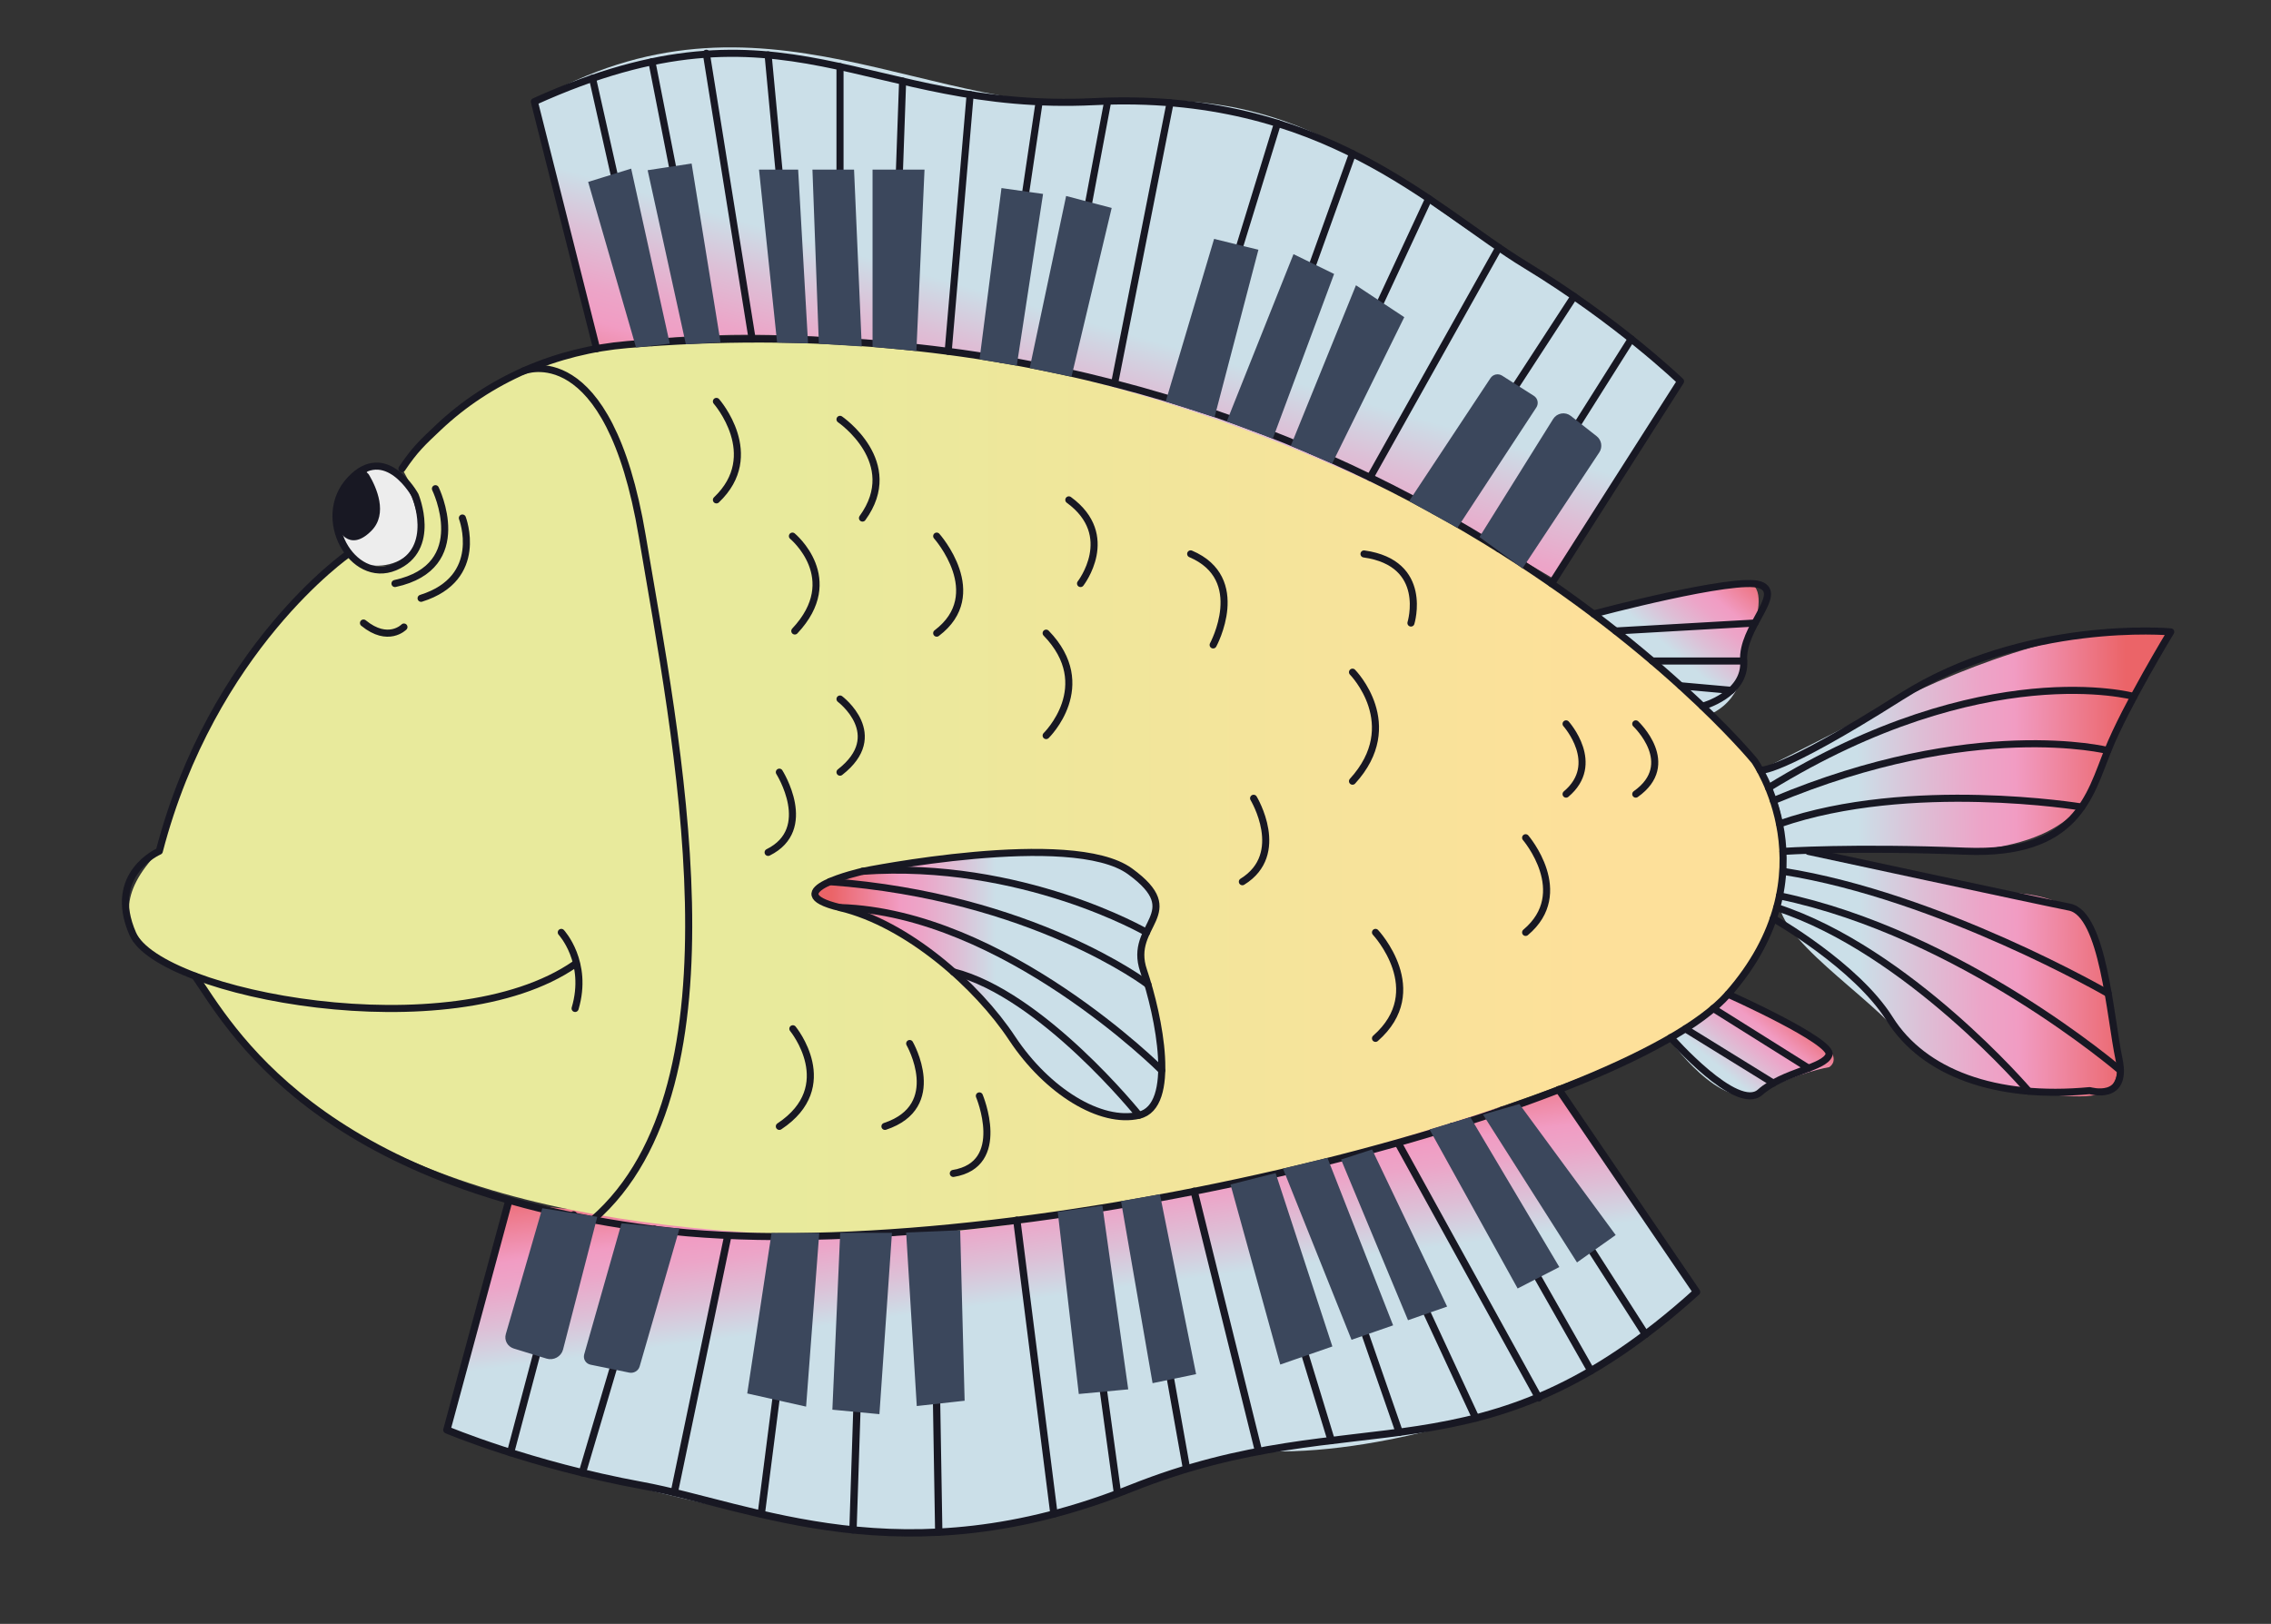
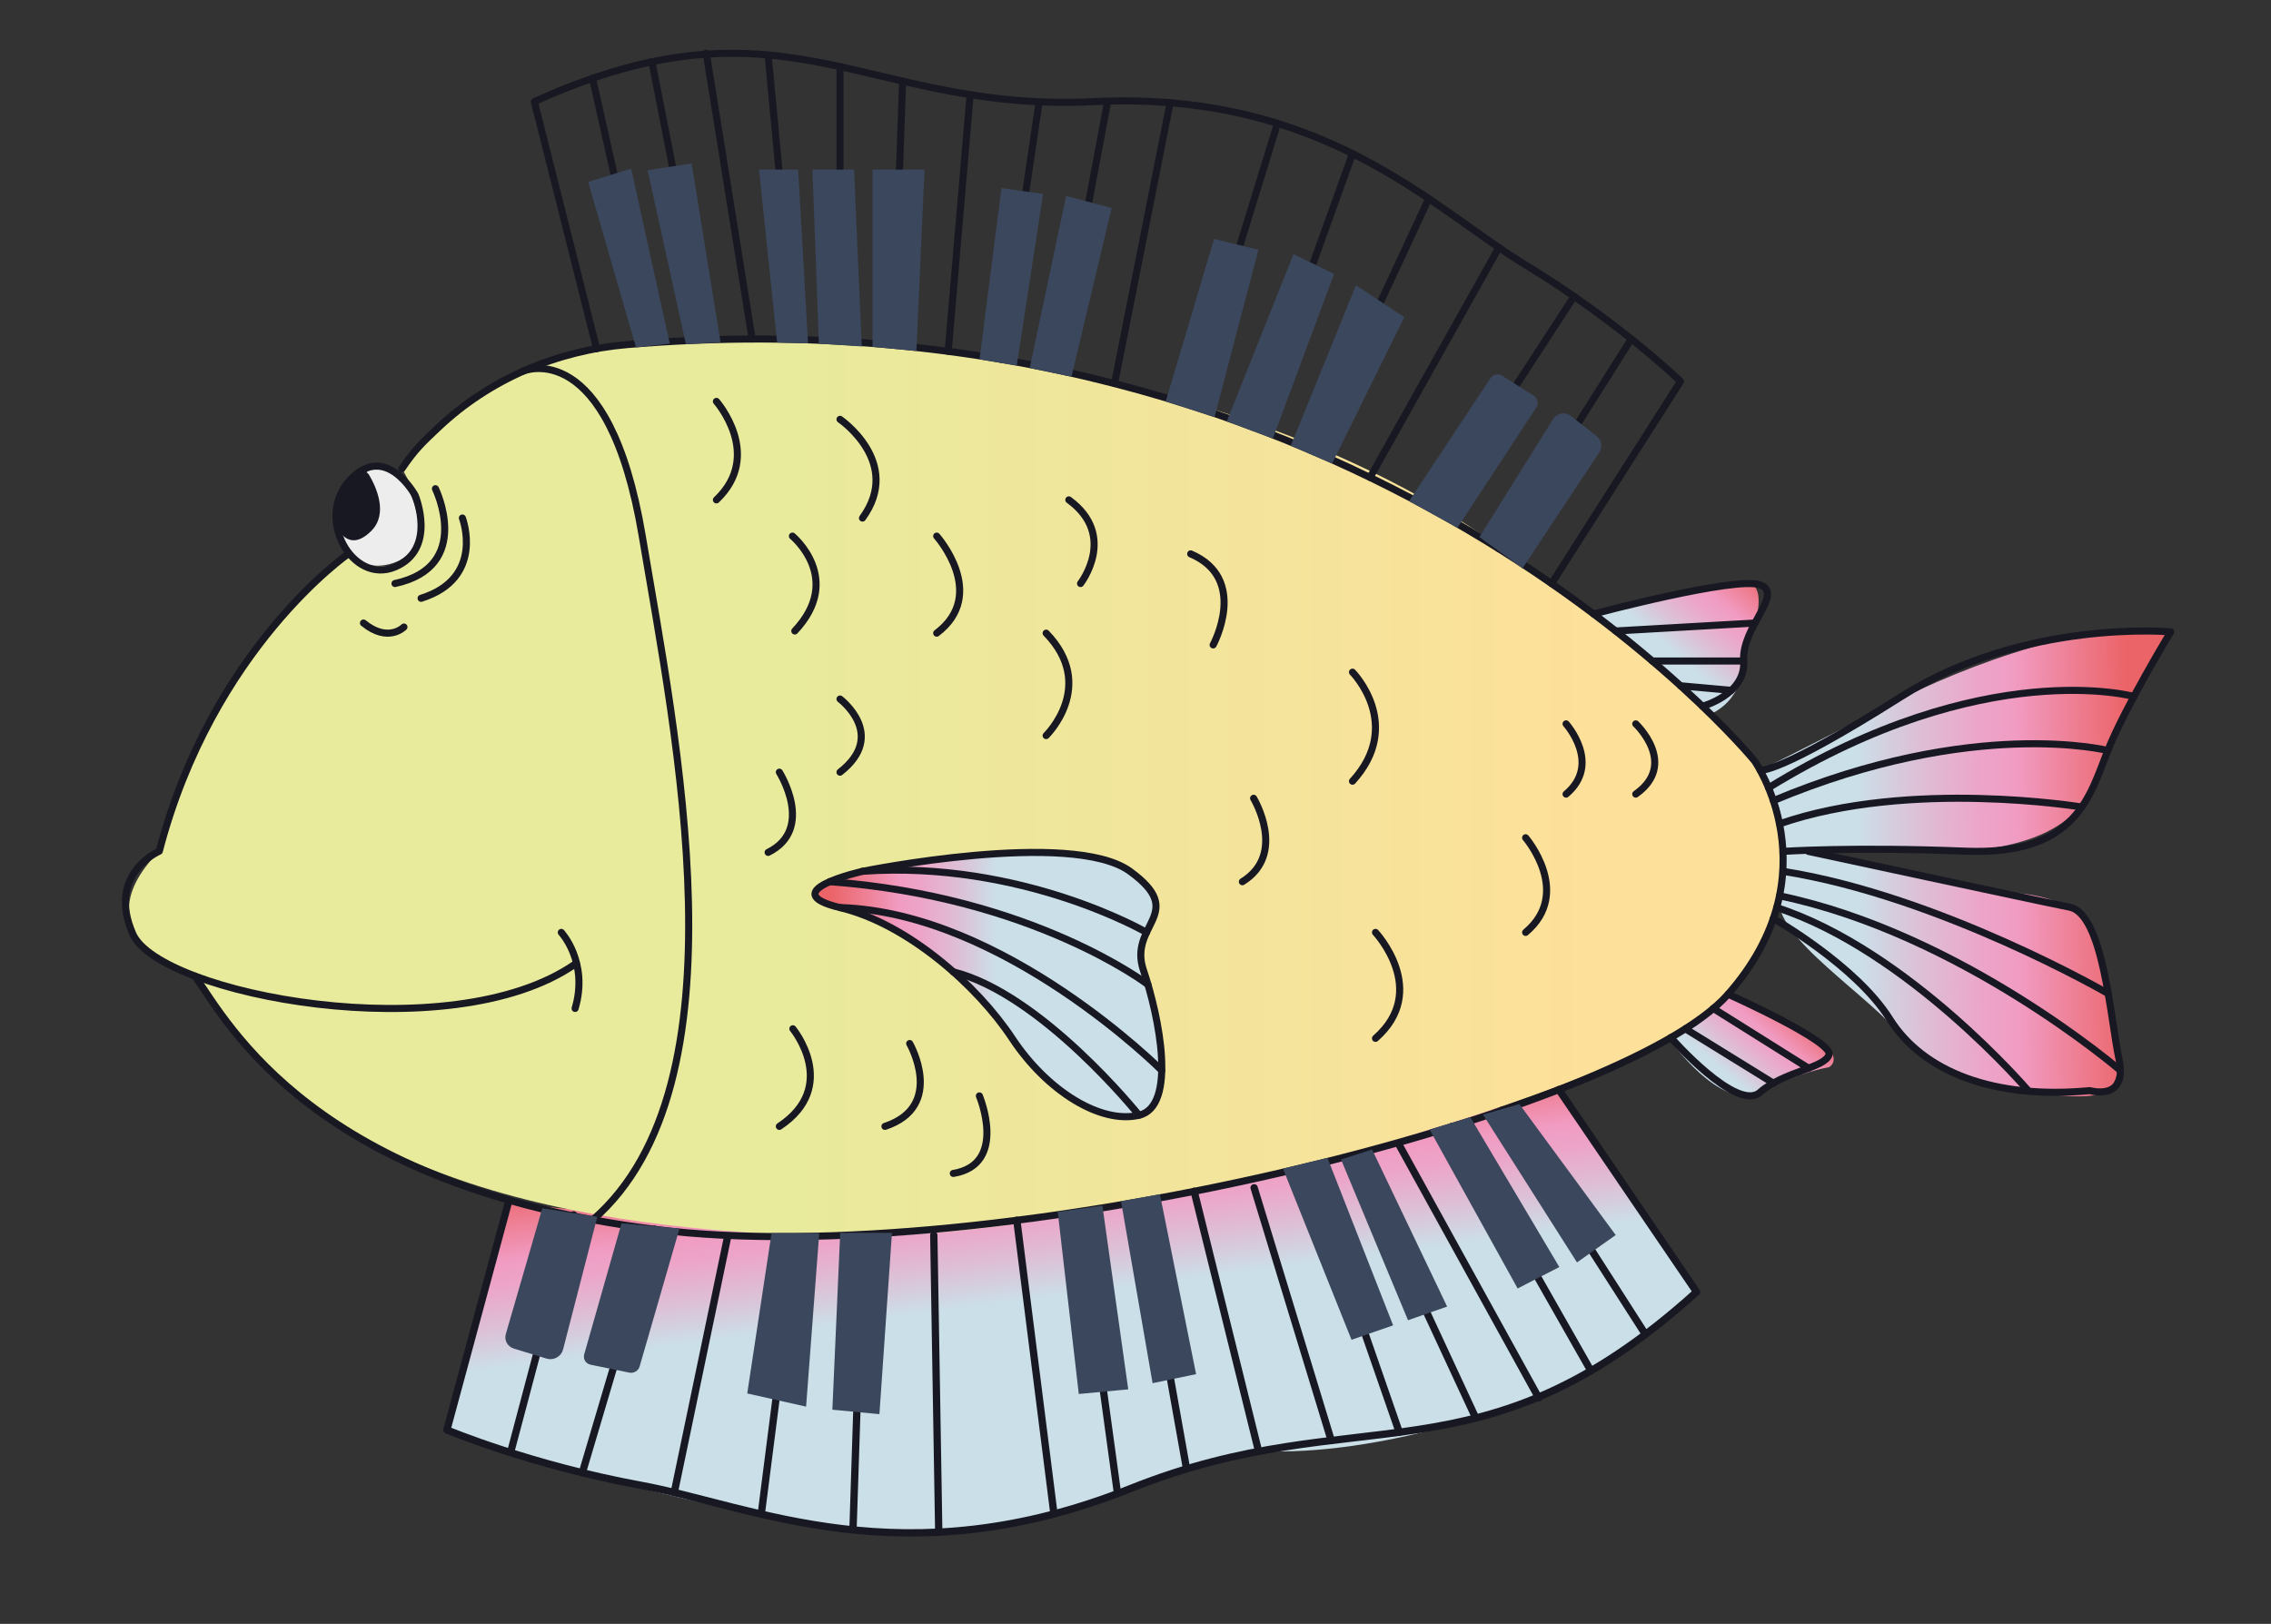
<svg xmlns="http://www.w3.org/2000/svg" version="1.1" id="Layer_1" x="0px" y="0px" viewBox="0 0 430.54 307.9" style="enable-background:new 0 0 430.54 307.9;" xml:space="preserve">
  <rect x="0" y="0" width="430.54" height="307.9" fill="#333333" stroke="none" />
  <style type="text/css"> .st0{fill:url(#SVGID_1_);} .st1{fill:url(#SVGID_00000018200120943689506820000005975029637977269378_);} .st2{fill:url(#SVGID_00000005263178021422146720000003946009034840463549_);} .st3{fill:url(#SVGID_00000062156115670278471220000007715097453889265335_);} .st4{fill:#EDEDED;} .st5{fill:url(#SVGID_00000097492247521872183980000001520607627413041319_);} .st6{fill:url(#SVGID_00000024688189479000442440000007871569986293124484_);} .st7{fill:url(#SVGID_00000042727815035892849580000008878237602819620535_);} .st8{fill:none;stroke:#181823;stroke-width:1.342;stroke-linecap:round;stroke-linejoin:round;stroke-miterlimit:10;} .st9{fill:#3B475C;stroke:#3B475C;stroke-width:1.342;stroke-miterlimit:10;} .st10{fill:none;stroke:#181823;stroke-width:1.388;stroke-linecap:round;stroke-linejoin:round;stroke-miterlimit:10;} .st11{fill:#181823;} </style>
  <g>
    <linearGradient id="SVGID_1_" gradientUnits="userSpaceOnUse" x1="196.81" y1="208.617" x2="205.938" y2="279.362">
      <stop offset="0.048" style="stop-color:#EB6468" />
      <stop offset="0.245" style="stop-color:#F19CC3" />
      <stop offset="0.309" style="stop-color:#ECA5C8" />
      <stop offset="0.414" style="stop-color:#DDBFD6" />
      <stop offset="0.522" style="stop-color:#CBDFE8" />
    </linearGradient>
    <path class="st0" d="M96.22,228.02l-11.49,43.1c0,0,59.32,20.93,93.24,19.39s41.5-15.19,64.96-15.31 c23.46-0.12,51.56-10.71,58.68-15.28c7.12-4.57,20.04-14.96,20.04-14.96l-26.12-38.37C295.53,206.6,194.45,240.08,96.22,228.02z" />
    <linearGradient id="SVGID_00000159428517173100950720000004315093852226902697_" gradientUnits="userSpaceOnUse" x1="24.445" y1="149.393" x2="337.945" y2="149.393">
      <stop offset="0.398" style="stop-color:#E8EA9C" />
      <stop offset="0.884" style="stop-color:#FDE09A" />
    </linearGradient>
    <path style="fill:url(#SVGID_00000159428517173100950720000004315093852226902697_);" d="M130.56,64.57c0,0,87.6-5.35,150.82,37.08 c0,0,44.48,29.15,52.32,44.38c7.84,15.23,4.81,31.24-8.88,45.18c-13.69,13.94-112.85,44.07-164.88,43.2 c-52.04-0.87-101.45-11.34-122.96-49.35c0,0-22.9-7.29-6.78-23.68c0,0,7.73-33.1,35.83-56.37c0,0,4.72,4.81,11.45,0.81 c6.73-3.99-1.28-16.97-1.28-16.97S90.37,64.87,130.56,64.57z" />
    <linearGradient id="SVGID_00000066483311724095127660000017582189211144122268_" gradientUnits="userSpaceOnUse" x1="154.5" y1="186.677" x2="220.249" y2="186.677">
      <stop offset="0.048" style="stop-color:#EB6468" />
      <stop offset="0.245" style="stop-color:#F19CC3" />
      <stop offset="0.309" style="stop-color:#ECA5C8" />
      <stop offset="0.414" style="stop-color:#DDBFD6" />
      <stop offset="0.522" style="stop-color:#CBDFE8" />
    </linearGradient>
    <path style="fill:url(#SVGID_00000066483311724095127660000017582189211144122268_);" d="M163.52,165.21c0,0,39.63-8.06,50.71,0 c11.08,8.06-0.43,10.01,2.56,18.8c2.98,8.78,6.39,25.75-0.85,27.45c-7.24,1.7-17.41-4.54-24.05-14.57 c-6.63-10.03-19.84-21.74-32.63-24.8C146.47,169.03,163.52,165.21,163.52,165.21z" />
    <linearGradient id="SVGID_00000172438853921283095330000002877271005875954325_" gradientUnits="userSpaceOnUse" x1="408.726" y1="163.484" x2="300.777" y2="165.005">
      <stop offset="0.048" style="stop-color:#EB6468" />
      <stop offset="0.245" style="stop-color:#F19CC3" />
      <stop offset="0.309" style="stop-color:#ECA5C8" />
      <stop offset="0.414" style="stop-color:#DDBFD6" />
      <stop offset="0.522" style="stop-color:#CBDFE8" />
    </linearGradient>
    <path style="fill:url(#SVGID_00000172438853921283095330000002877271005875954325_);" d="M333.69,146.03c0,0,7.53-3.67,23.83-12.12 s39.75-16.67,54-14.1c0,0-10.16,18.3-12.56,24.1c-2.4,5.8-4.32,15.77-26.35,17.48l-29.74,0.04l36.61,7.85 c0,0,15.83-0.87,18.22,10.34c2.39,11.21,6.61,23.87,1.66,27.27s-33.29-2.47-38.65-10.02c-5.36-7.55-25.07-19.42-23.35-27.03 C340.96,153.94,333.69,146.03,333.69,146.03z" />
    <path class="st4" d="M70.47,88.38c0,0,6.68-0.93,8.74,9.85c2.06,10.78-13.5,11.43-14.4,4.49C63.91,95.76,70.47,88.38,70.47,88.38z" />
    <linearGradient id="SVGID_00000081614356907047513090000009312660956830449563_" gradientUnits="userSpaceOnUse" x1="332.397" y1="104.574" x2="302.06" y2="140.053">
      <stop offset="0.048" style="stop-color:#EB6468" />
      <stop offset="0.245" style="stop-color:#F19CC3" />
      <stop offset="0.309" style="stop-color:#ECA5C8" />
      <stop offset="0.414" style="stop-color:#DDBFD6" />
      <stop offset="0.522" style="stop-color:#CBDFE8" />
    </linearGradient>
    <path style="fill:url(#SVGID_00000081614356907047513090000009312660956830449563_);" d="M302.91,116.2c0,0,25.86-6.56,28.86-5.56 c3.01,1,0.95,7.48,0.95,7.48l-2.15,7.2c0,0,0.23,6.65-5.75,9.82L302.91,116.2z" />
    <linearGradient id="SVGID_00000152245826618772438170000008153197712797709184_" gradientUnits="userSpaceOnUse" x1="341.149" y1="188.473" x2="315.644" y2="218.302">
      <stop offset="0.048" style="stop-color:#EB6468" />
      <stop offset="0.245" style="stop-color:#F19CC3" />
      <stop offset="0.309" style="stop-color:#ECA5C8" />
      <stop offset="0.414" style="stop-color:#DDBFD6" />
      <stop offset="0.522" style="stop-color:#CBDFE8" />
    </linearGradient>
    <path style="fill:url(#SVGID_00000152245826618772438170000008153197712797709184_);" d="M316.36,196.88 c0,0,9.91,14.13,17.33,10.23s13.09-4.77,13.09-4.77s7.02-3.86-19.21-13.63L316.36,196.88z" />
    <linearGradient id="SVGID_00000048466822434840730100000007011170668230949823_" gradientUnits="userSpaceOnUse" x1="191.889" y1="107.809" x2="218.133" y2="17.666">
      <stop offset="0.048" style="stop-color:#EB6468" />
      <stop offset="0.245" style="stop-color:#F19CC3" />
      <stop offset="0.309" style="stop-color:#ECA5C8" />
      <stop offset="0.414" style="stop-color:#DDBFD6" />
      <stop offset="0.522" style="stop-color:#CBDFE8" />
    </linearGradient>
-     <path style="fill:url(#SVGID_00000048466822434840730100000007011170668230949823_);" d="M294.68,109.82l23.92-37.53 c0,0-19.96-18.59-34.44-25.36S250.2,15.81,213.3,19.47s-68.84-25.17-112-0.21l11.74,46.56C113.04,65.82,191.72,48.17,294.68,109.82 z" />
    <path class="st8" d="M76.2,88.87c2.49-3.71,3.96-5.02,6.85-7.76c9.74-9.24,22.5-14.65,35.9-15.78 c139.58-11.75,213.68,78.94,213.68,78.94s15.05,21.41-5.02,44.24s-139.03,52.77-203.54,44.58c-64.5-8.19-80.65-38.74-87.1-48.02" />
    <path class="st8" d="M66.03,105.02c0,0-25.8,17.84-35.83,56.37c0,0-10.03,4.28-5.02,15.7s60.2,22.12,83.85,5.71" />
    <path class="st8" d="M333.69,146.03c0,0,3.26,0.93,26.7-13.92c23.44-14.85,51.14-12.3,51.14-12.3s-8.52,14-11.93,22.49 c-3.41,8.49-5.82,19.94-26.98,19.09c-21.17-0.85-34.6,0.04-34.6,0.04" />
    <path class="st8" d="M336.19,174.15c0,0,15.68,8.88,22.07,19.06s20.03,15.27,37.93,13.58c0,0,7.24,2.12,5.54-5.94 c-1.7-8.06-2.98-27.58-9.38-28.85s-49.48-10.56-49.48-10.56" />
    <path class="st8" d="M399.67,188.38c0,0-31.98-18.5-61.62-23.17" />
    <path class="st8" d="M394.66,153.02c0,0-32.59-5.38-57.29,3.19" />
    <path class="st8" d="M399.6,142.3c0,0-25.39-6.43-63.4,9.51" />
    <path class="st8" d="M404.55,132.06c0,0-28.32-7.86-69.26,17.31" />
    <path class="st8" d="M401.98,202.96c0,0-30.12-25.93-64.62-33.11" />
    <path class="st8" d="M384.6,206.9c0,0-22.75-26.67-47.77-34.82" />
    <path class="st8" d="M302.12,116.41c0,0,27.04-7.21,31.58-5.51s-3.56,8.06-3.13,14.42s-7.8,8.59-7.8,8.59" />
    <line class="st8" x1="332.71" y1="118.13" x2="306.31" y2="119.64" />
    <line class="st8" x1="330.56" y1="125.33" x2="313.25" y2="125.33" />
    <line class="st8" x1="328.22" y1="130.89" x2="318.6" y2="130.03" />
    <path class="st8" d="M327.61,188.5c0,0,19.99,8.95,19.14,11.49c-0.85,2.55-8.65,3.19-13.06,7.11 c-4.41,3.92-16.94-10.37-16.94-10.37" />
    <line class="st8" x1="342.87" y1="202.54" x2="324.81" y2="191.21" />
    <line class="st8" x1="336.19" y1="205.37" x2="319.51" y2="195.06" />
    <path class="st8" d="M78.71,93.93c0,0,4.25,10.18-3.84,13.58c-8.09,3.39-15.25-9.33-8.47-16.55 C73.17,83.75,78.71,93.93,78.71,93.93z" />
    <path class="st8" d="M82.55,92.66c0,0,7.24,14.76-7.67,17.98" />
    <path class="st8" d="M87.66,98.22c0,0,4.37,11.4-7.83,15.22" />
    <path class="st8" d="M106.41,176.79c0,0,5.23,5.64,2.62,14.42" />
    <path class="st8" d="M99.25,70.34c0,0,16.12-6.8,22.51,31.31s20.08,104.04-9.35,129.62" />
    <path class="st8" d="M163.52,165.21c0,0,39.63-8.06,50.71,0c11.08,8.06-0.43,10.01,2.56,18.8c2.98,8.78,6.39,25.75-0.85,27.45 c-7.24,1.7-17.41-4.54-24.05-14.57c-6.63-10.03-19.84-21.74-32.63-24.8C146.47,169.03,163.52,165.21,163.52,165.21z" />
    <path class="st8" d="M217.36,176.79c0,0-23.59-13.71-53.84-11.59" />
    <path class="st8" d="M220.24,202.96c0,0-29.88-29.94-60.98-30.88" />
    <path class="st8" d="M217.63,186.68c0,0-21.82-16.69-60.34-19.51" />
    <path class="st8" d="M215.93,211.45c0,0-18.4-22.97-35.2-27.18" />
    <path class="st8" d="M76.58,118.89c0,0-2.98,3.07-7.67-0.76" />
    <path class="st8" d="M159.25,79.51c0,0,11.93,8.16,4.26,18.72" />
    <path class="st8" d="M296.9,137.25c0,0,6.82,7.59,0,13.32" />
    <path class="st8" d="M310.11,137.25c0,0,8.1,7.59,0,13.32" />
    <path class="st8" d="M256.41,127.45c0,0,9.8,9.94,0,20.67" />
    <path class="st8" d="M260.77,176.79c0,0,10.32,11.03,0,20.09" />
    <path class="st8" d="M289.23,158.84c0,0,8.95,10.44,0,17.95" />
    <path class="st8" d="M150.31,195.06c0,0,8.95,10.88-2.56,18.51" />
    <path class="st8" d="M185.67,207.79c0,0,5.46,13-4.94,14.7" />
    <path class="st8" d="M172.46,197.86c0,0,6.82,11.89-4.69,15.71" />
    <path class="st8" d="M147.75,146.41c0,0,6.82,10.78-2.13,15.21" />
    <path class="st8" d="M159.25,132.54c0,0,9.07,6.81,0,13.87" />
    <path class="st8" d="M150.23,101.65c0,0,9.78,8.07,0.45,17.99" />
    <path class="st8" d="M177.58,101.65c0,0,9.8,11,0,18.4" />
    <path class="st8" d="M198.33,139.47c0,0,9.68-9.43,0-19.42" />
    <path class="st8" d="M237.66,151.36c0,0,6.39,10.57-2.13,15.82" />
    <path class="st8" d="M135.82,76.11c0,0,8.95,10.18,0,18.67" />
-     <path class="st8" d="M267.49,118.13c0,0,3.5-11.35-8.9-13.1" />
    <path class="st8" d="M229.99,122.28c0,0,6.82-12.53-4.26-17.26" />
    <path class="st8" d="M204.85,110.64c0,0,7.07-9.08-2.22-15.86" />
    <g>
      <path class="st8" d="M294.15,110.65l24.45-38.35c0,0-11.9-11.46-29.37-22.06s-38.32-33.09-81.8-30.97s-58.4-21.64-106.13,0 l11.81,46.84" />
      <line class="st8" x1="309.26" y1="64.27" x2="284.16" y2="104.05" />
      <line class="st8" x1="221.83" y1="19.47" x2="211.3" y2="72.72" />
      <line class="st8" x1="242.19" y1="23.38" x2="225.73" y2="76.89" />
      <line class="st8" x1="256.41" y1="29.13" x2="237.75" y2="81.08" />
      <line class="st8" x1="270.86" y1="37.65" x2="248.62" y2="85.45" />
      <line class="st8" x1="284.16" y1="46.93" x2="259.74" y2="90.52" />
      <line class="st8" x1="298.41" y1="56.2" x2="271.95" y2="96.86" />
      <line class="st8" x1="209.95" y1="19.47" x2="200.48" y2="69.87" />
      <line class="st8" x1="196.98" y1="19.47" x2="189.75" y2="68.12" />
      <line class="st8" x1="112.33" y1="14.84" x2="123.59" y2="64.97" />
      <line class="st8" x1="123.59" y1="11.71" x2="133.9" y2="64.27" />
      <line class="st8" x1="133.9" y1="10.1" x2="142.59" y2="64.27" />
      <line class="st8" x1="145.62" y1="10.41" x2="150.68" y2="64.27" />
      <line class="st8" x1="183.92" y1="17.94" x2="179.76" y2="66.61" />
      <line class="st8" x1="171.12" y1="15.38" x2="169.34" y2="65.45" />
      <line class="st8" x1="159.25" y1="12.63" x2="159.25" y2="64.7" />
      <path class="st9" d="M288.46,106.81l14.18-21.41c0.46-0.7,0.31-1.64-0.35-2.16l-4.9-3.85c-0.76-0.6-1.87-0.4-2.38,0.42 l-13.63,21.84L288.46,106.81z" />
      <path class="st9" d="M276.08,99.19l14.62-22.3c0.28-0.43,0.16-1.01-0.28-1.28l-6.01-3.82c-0.43-0.27-1-0.15-1.28,0.27 l-15.03,22.72L276.08,99.19z" />
      <polygon class="st9" points="252.23,87.02 265.36,60.37 257.38,55.1 245.58,84.16 " />
      <polygon class="st9" points="252.08,52.28 245.58,49.11 233.45,79.51 240.91,82.29 " />
      <polygon class="st9" points="237.75,47.84 230.63,46.1 221.83,75.68 229.79,78.23 " />
      <polygon class="st9" points="202.63,70.64 209.95,39.91 202.63,37.99 196.01,69.26 " />
      <polygon class="st9" points="192.2,68.55 196.98,37.34 190.44,36.42 186.45,67.58 " />
      <polygon class="st9" points="174.57,32.83 166.09,32.83 166.09,65.16 173.09,65.82 " />
      <polygon class="st9" points="161.27,32.83 154.72,32.83 155.89,64.54 162.67,64.97 " />
      <polygon class="st9" points="150.68,32.83 144.64,32.83 147.93,64.3 152.48,64.41 " />
      <polygon class="st9" points="130.56,31.77 123.59,32.83 130.56,64.57 135.82,64.27 " />
      <polygon class="st9" points="119.16,32.83 112.33,34.94 121.07,65.15 126.16,64.57 " />
    </g>
    <g>
      <path class="st10" d="M96.48,227.62l-11.76,43.5c0,0,15.78,6.65,36.91,10.53c21.13,3.89,49.57,17.82,92.8,0.55 c43.23-17.26,66.1-0.05,107.21-37.24l-26.12-38.37" />
      <line class="st10" x1="96.79" y1="275.42" x2="108.74" y2="230.35" />
      <line class="st10" x1="199.81" y1="287.05" x2="192.77" y2="231.37" />
      <line class="st10" x1="177.97" y1="290.51" x2="177.03" y2="234.18" />
      <line class="st10" x1="161.71" y1="290.07" x2="163.52" y2="234.45" />
      <line class="st10" x1="144.32" y1="287.09" x2="151.01" y2="234.86" />
      <line class="st10" x1="127.83" y1="282.99" x2="137.95" y2="234.47" />
      <line class="st10" x1="110.4" y1="279.24" x2="124.08" y2="233.08" />
      <line class="st10" x1="211.82" y1="282.89" x2="204.84" y2="231.95" />
      <line class="st10" x1="224.92" y1="278.34" x2="216.27" y2="229.85" />
      <line class="st10" x1="311.95" y1="253.01" x2="284.73" y2="210.53" />
      <line class="st10" x1="301.61" y1="259.92" x2="275.27" y2="213.57" />
      <line class="st10" x1="291.72" y1="265.06" x2="265.17" y2="216.93" />
      <line class="st10" x1="279.78" y1="268.87" x2="256.99" y2="219.77" />
      <line class="st10" x1="238.61" y1="275.2" x2="226.39" y2="225.88" />
      <line class="st10" x1="252.38" y1="273.13" x2="237.76" y2="225.21" />
      <line class="st10" x1="265.28" y1="271.57" x2="248.19" y2="222.38" />
      <path class="st9" d="M103.29,229.85l-6.75,23.28c-0.24,0.82,0.22,1.66,1.06,1.92l6.22,1.91c0.96,0.3,2.02-0.28,2.27-1.23 l6.31-24.46L103.29,229.85z" />
      <path class="st9" d="M118.32,232.67l-6.92,24.31c-0.14,0.51,0.17,1.01,0.7,1.12l7.32,1.5c0.52,0.11,1.06-0.21,1.2-0.7l7.33-25.37 L118.32,232.67z" />
      <polygon class="st9" points="146.85,234.47 142.42,263.69 152.21,265.88 154.59,234.47 " />
      <polygon class="st9" points="158.5,266.68 166.1,267.4 168.38,234.43 159.93,234.41 " />
-       <polygon class="st9" points="174.43,265.85 182.19,264.99 181.38,233.96 172.5,234.34 " />
      <polygon class="st9" points="201.27,230.36 205.11,263.58 213.13,262.83 208.42,229.34 " />
      <polygon class="st9" points="213.3,228.3 219.05,261.46 225.97,260.03 219.37,227.22 " />
-       <polygon class="st9" points="243.17,257.86 251.75,254.88 241.39,223.23 234.11,225.07 " />
      <polygon class="st9" points="256.61,253.19 263.23,250.89 251.25,220.33 244.14,222.05 " />
      <polygon class="st9" points="267.31,249.48 273.42,247.35 259.77,218.77 255.14,220.27 " />
      <polygon class="st9" points="287.99,243.41 294.68,239.97 278.44,212.62 272.01,214.56 " />
      <polygon class="st9" points="299.16,238.41 305.36,234.02 287.78,210.11 282.2,211.73 " />
    </g>
    <path class="st11" d="M67.89,89.53c0.72-0.43,1.66-0.19,2.09,0.53c1.34,2.28,3.68,7.34,0.4,10.61c-4.35,4.35-6.46-0.68-6.46-0.68 S62.48,92.81,67.89,89.53z" />
  </g>
</svg>